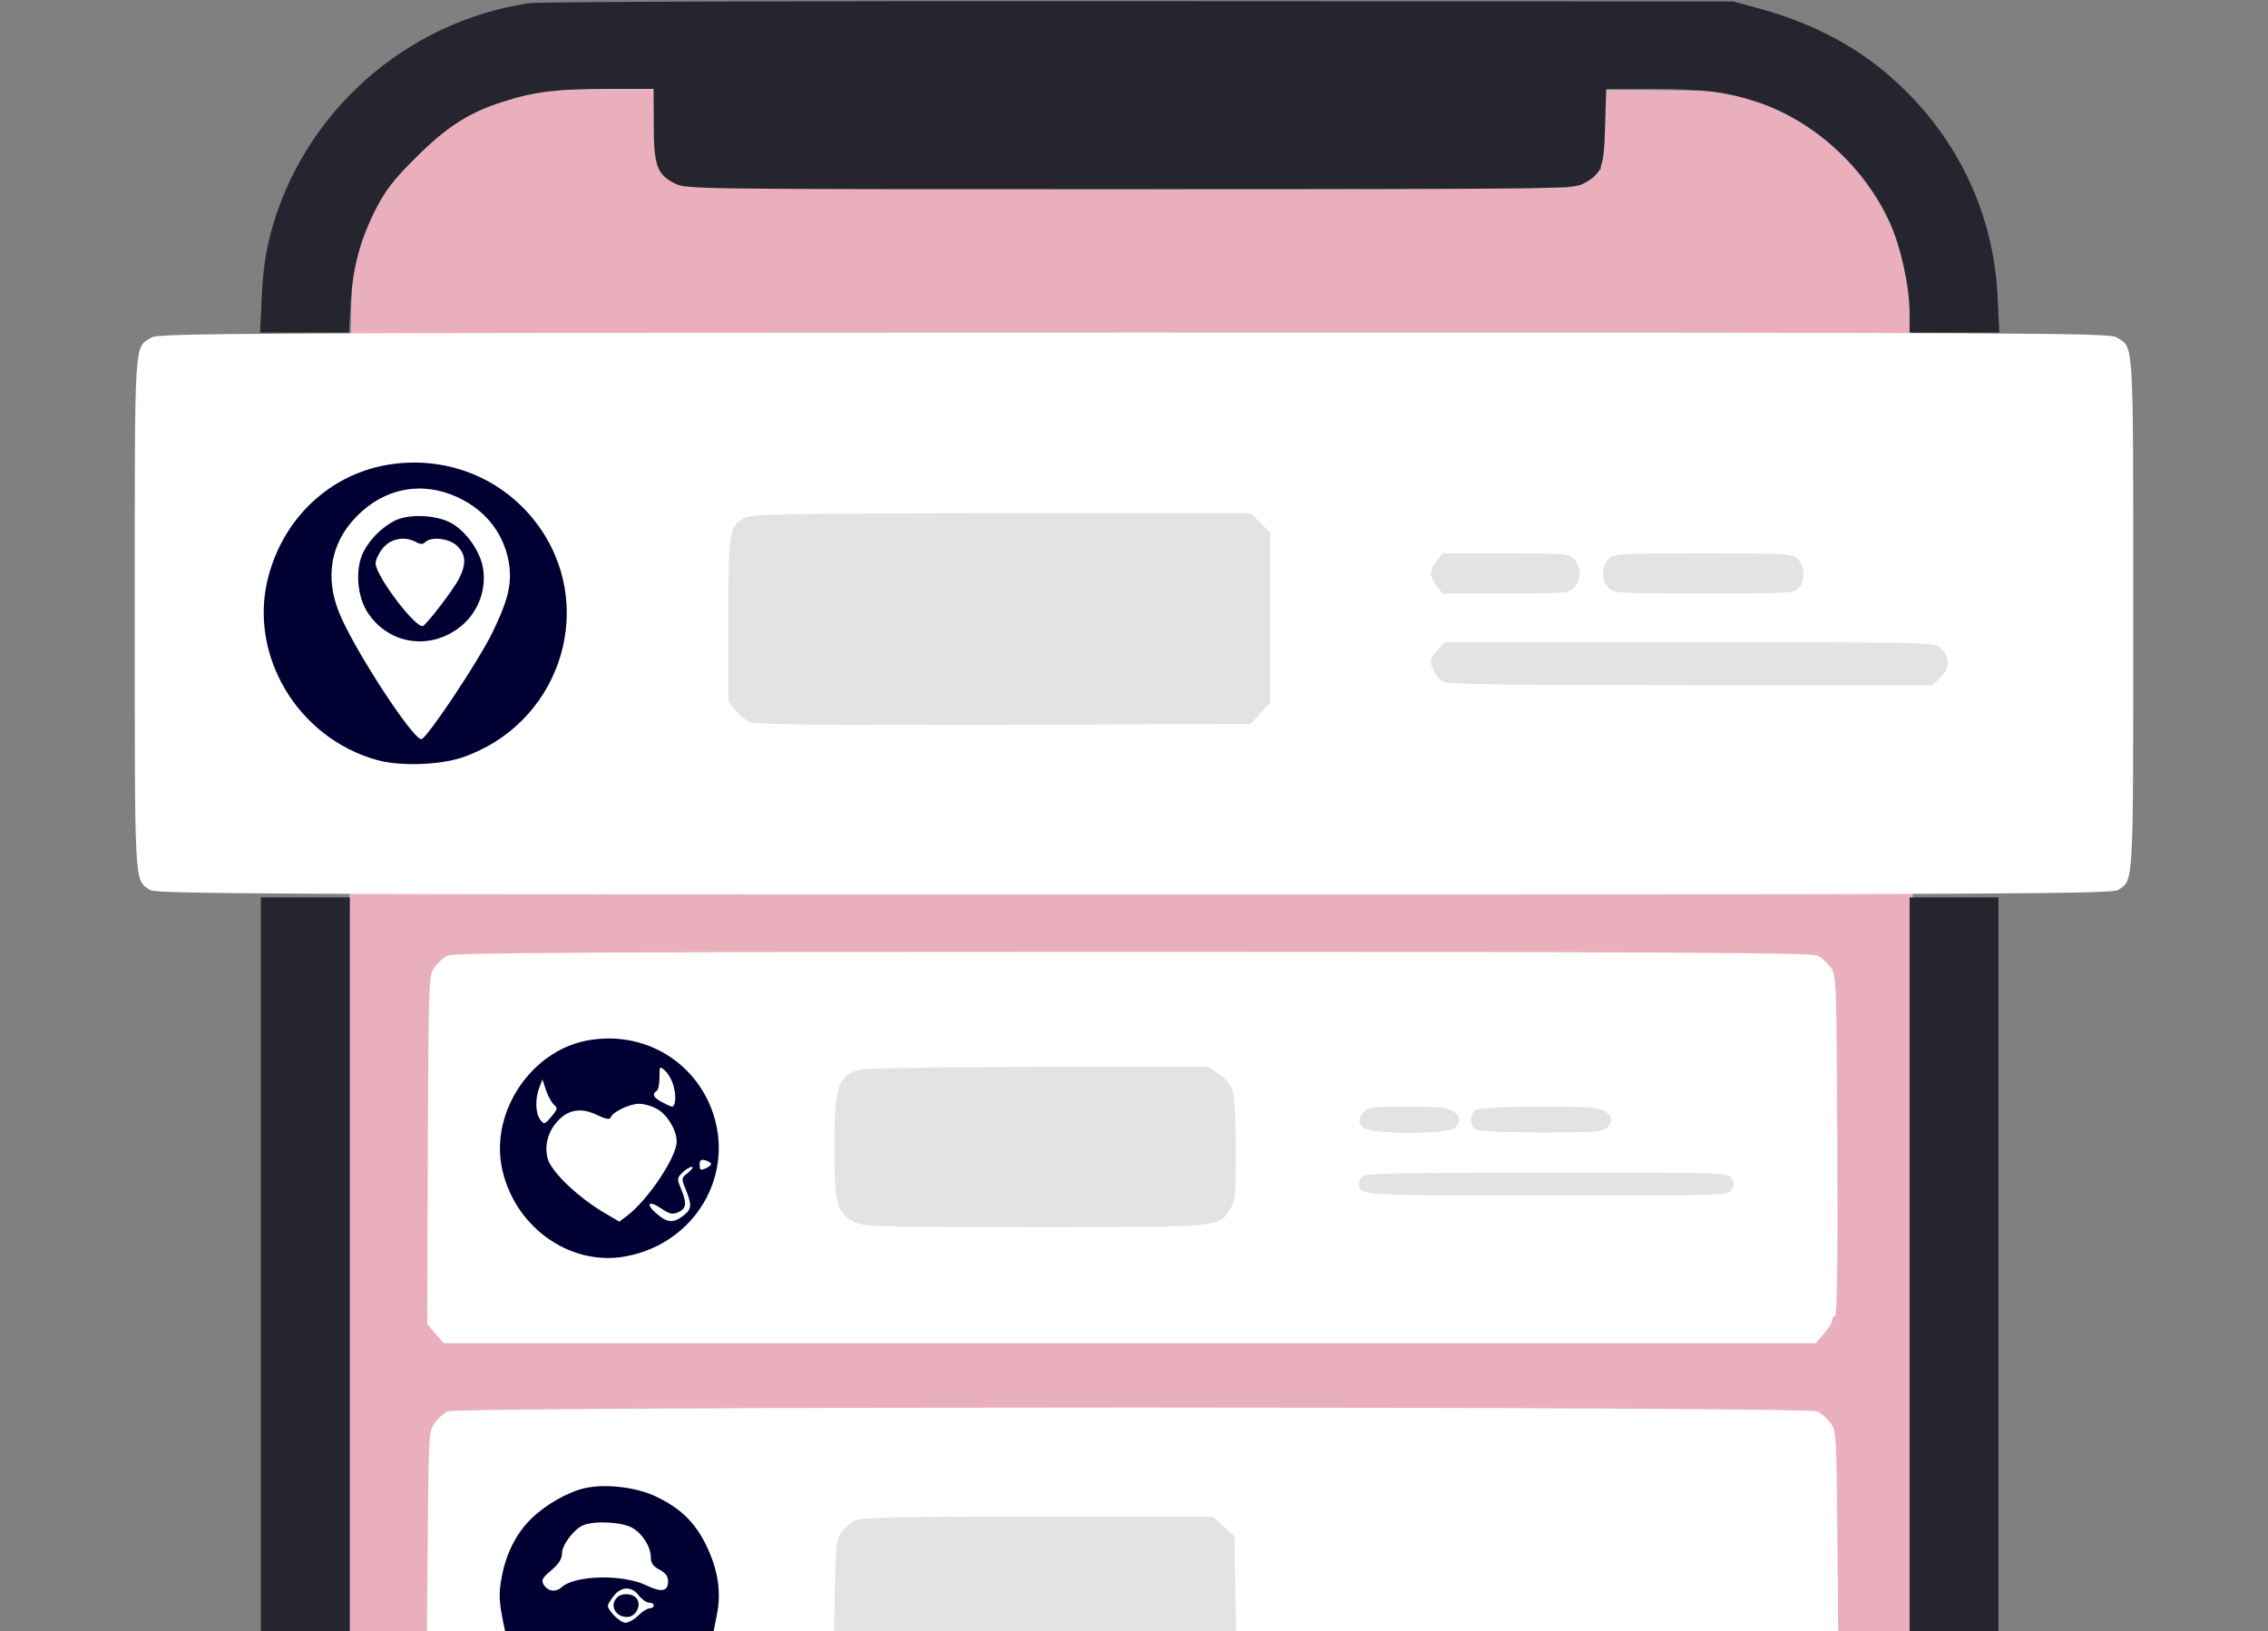
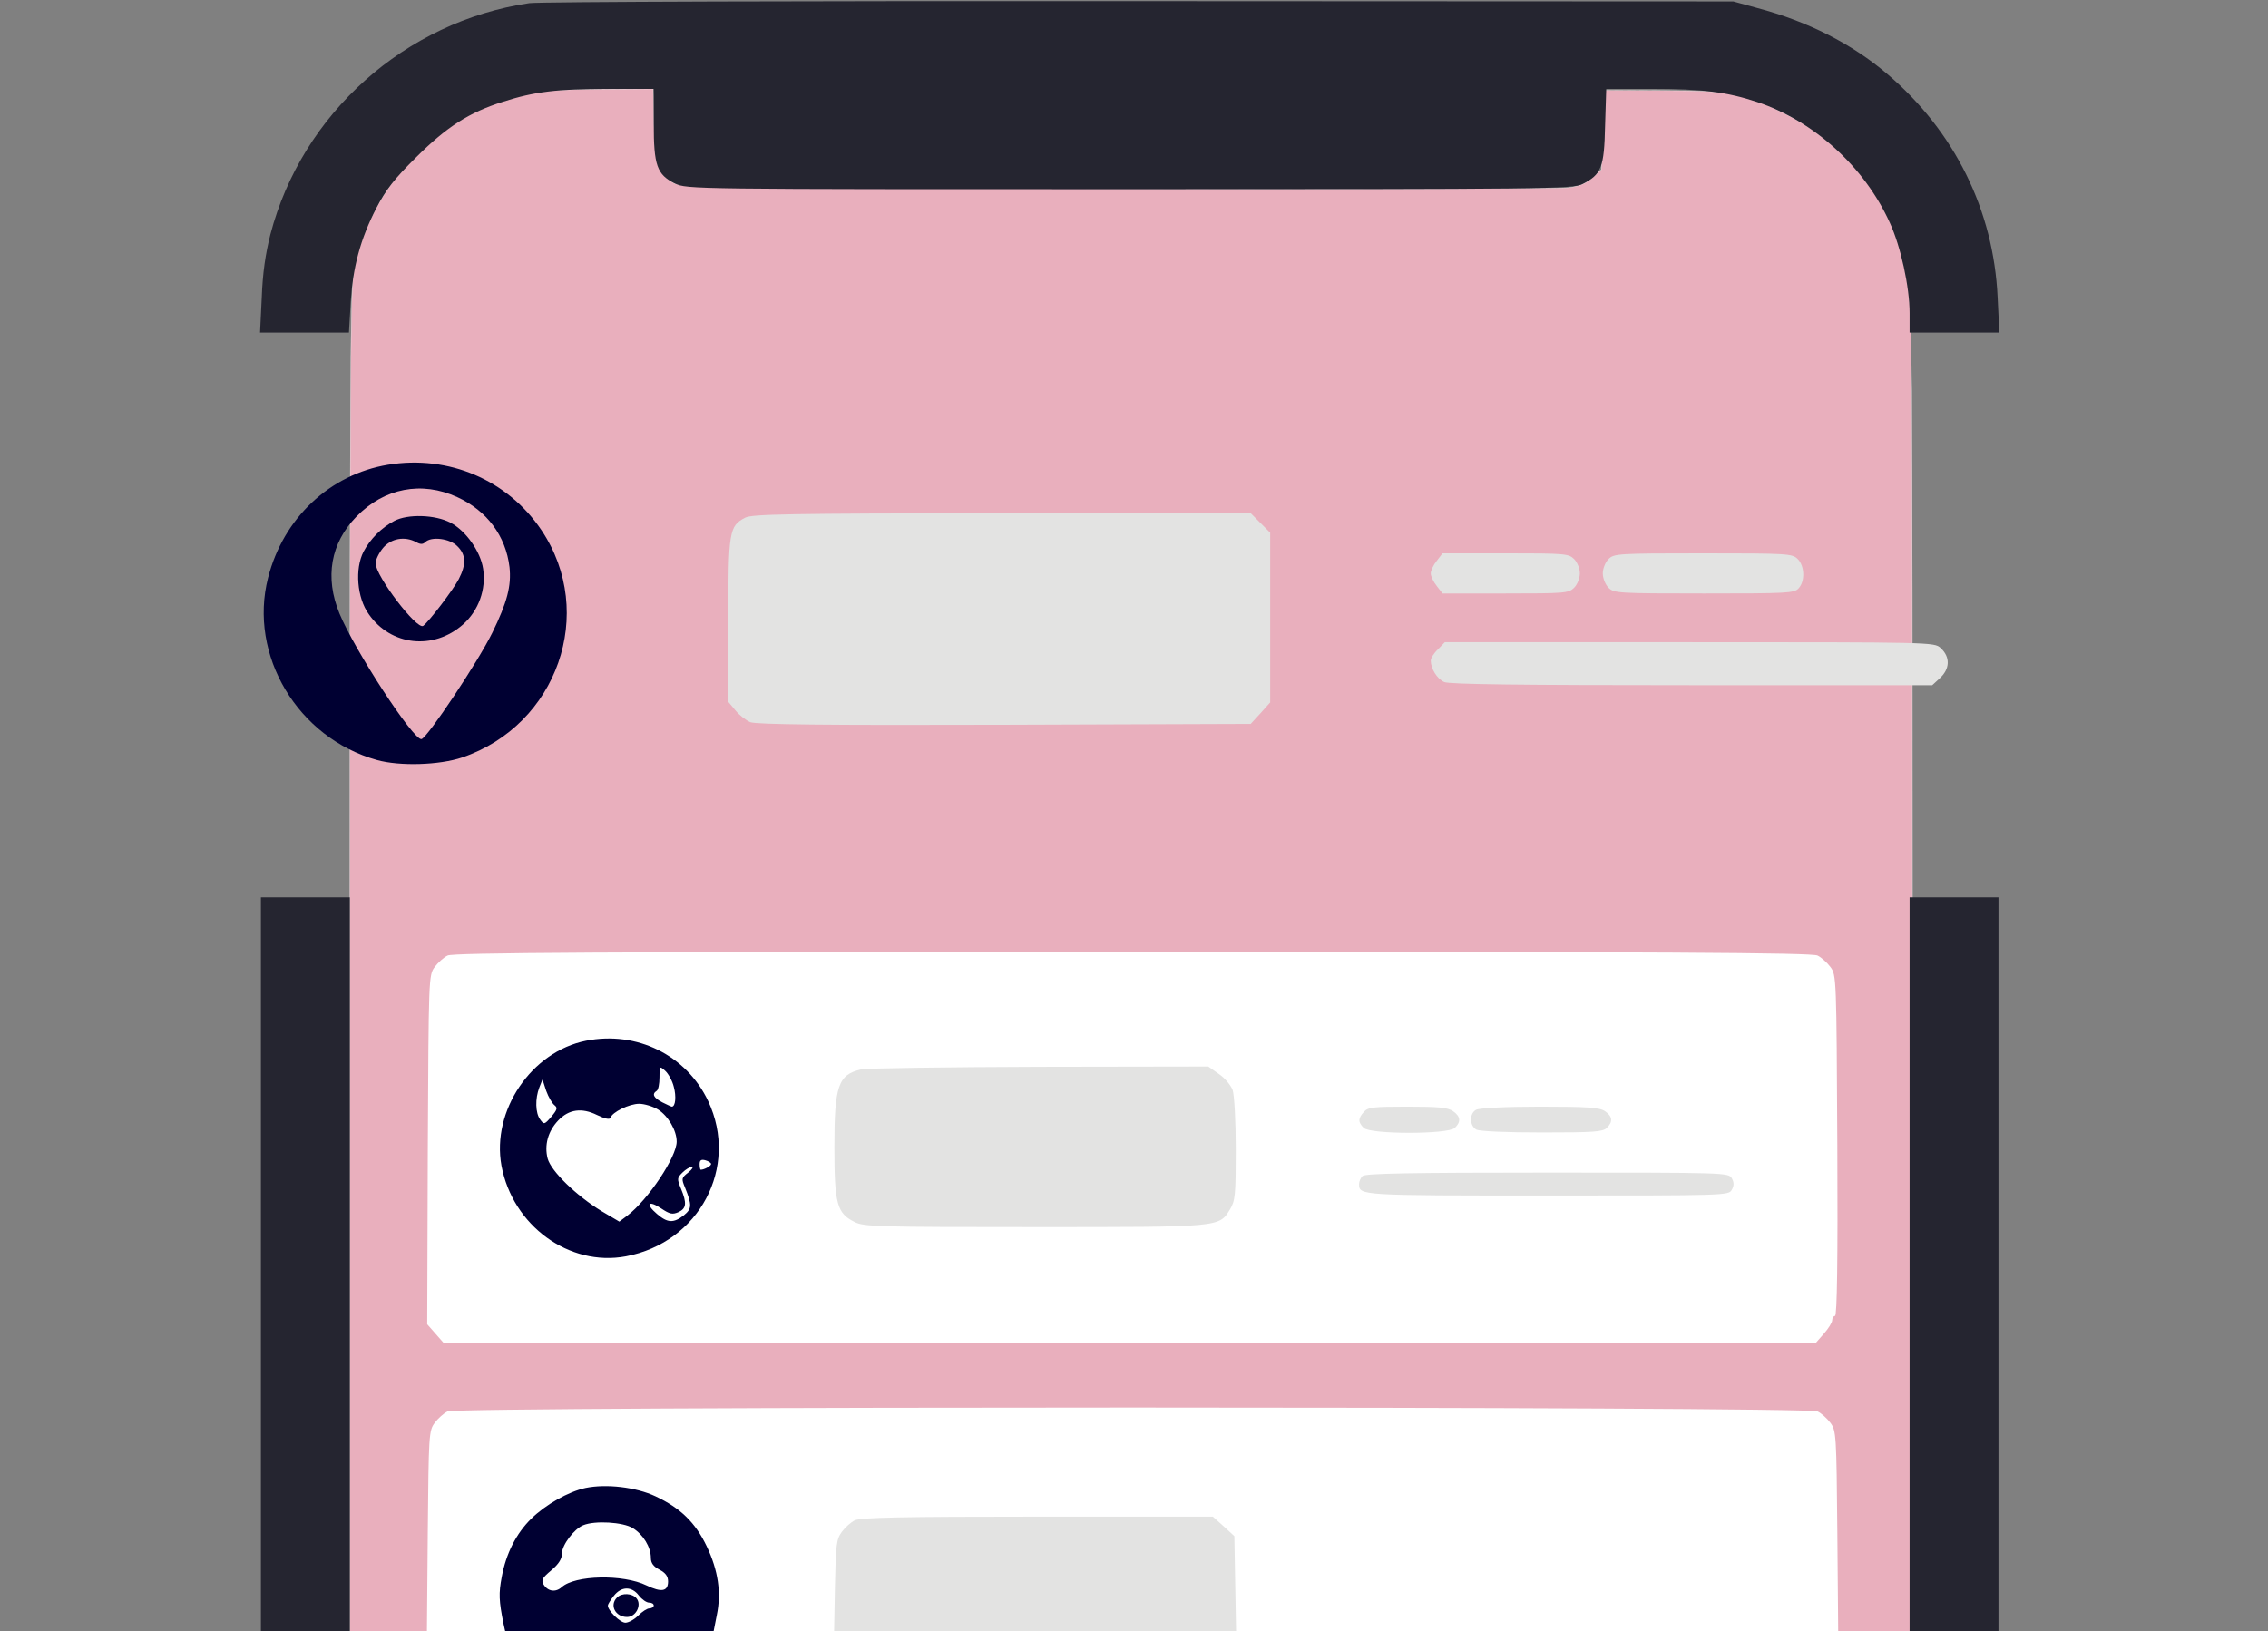
<svg xmlns="http://www.w3.org/2000/svg" version="1.0" width="791pt" height="569pt" viewBox="0 0 791 569" preserveAspectRatio="xMidYMid meet">
  <rect x="0" y="0" width="791" height="569" fill="#808080" stroke="none" />
  <g transform="translate(0,569) scale(0.1,-0.1)" fill="#e9afbd" stroke="#f5f5f5">
    <path d="M1895 5373 c-324 -45 -594 -298 -660 -619 -13 -64 -15 -365 -15 -2414 l0 -2340 2725 0 2725 0 0 2313 c0 2246 -1 2315 -20 2407 -10 52 -25 113 -33 136 -67 188 -212 349 -392 438 -143 71 -188 80 -425 80 l-205 1 -5 -138 -5 -139 -32 -28 c-23 -21 -46 -30 -85 -35 -29 -3 -737 -5 -1573 -3 -1433 3 -1522 4 -1548 21 -53 35 -62 60 -66 199 l-3 128 -177 -1 c-97 -1 -189 -4 -206 -6z" />
  </g>
  <g transform="translate(0,569) scale(0.1,-0.1)" fill="#FFFFFF" stroke="none" style="&#10;    filter: drop-shadow(10px 15px 90px rgb(0,0,0,60%));&#10;">
-     <path d="M529 4513 c-62 -38 -59 16 -59 -963 0 -963 -2 -926 52 -964 20 -14 359 -16 3433 -16 3074 0 3413 2 3433 16 54 38 52 1 52 964 0 982 3 926 -60 964 -26 15 -298 16 -3427 16 -3124 -1 -3400 -2 -3424 -17z" />
-   </g>
+     </g>
  <g transform="translate(0,569) scale(0.1,-0.1)" fill="#252530" stroke="none">
    <path d="M1846 5679 c-433 -64 -793 -385 -903 -807 -17 -67 -27 -135 -30 -219 l-6 -123 155 0 155 0 6 103 c7 123 34 224 90 332 32 62 63 102 137 175 107 107 186 158 304 195 109 35 187 45 369 45 l157 0 0 -121 c0 -146 11 -178 74 -209 42 -20 52 -20 1587 -20 1450 0 1546 1 1578 18 66 33 76 58 79 203 l4 129 156 0 c183 0 265 -11 371 -46 197 -66 374 -226 462 -421 38 -82 69 -224 69 -315 l0 -68 156 0 157 0 -6 123 c-14 304 -150 579 -385 779 -123 105 -276 183 -453 230 l-84 23 -2070 1 c-1138 1 -2097 -2 -2129 -7z" />
    <path fill="#000032" d="M1353 4069 c-203 -34 -365 -186 -418 -394 -69 -270 103 -559 380 -636 79 -22 217 -18 297 9 332 113 469 504 277 792 -118 176 -324 264 -536 229z m242 -113 c103 -47 169 -135 182 -244 7 -65 -8 -123 -60 -229 -50 -102 -227 -367 -247 -371 -28 -5 -234 311 -286 438 -52 126 -31 246 59 338 97 100 228 125 352 68z" />
    <path fill="#000032" d="M1375 3873 c-44 -23 -84 -63 -107 -107 -31 -60 -23 -161 18 -218 77 -111 226 -127 329 -36 54 48 81 122 70 194 -9 60 -60 133 -114 161 -53 28 -149 31 -196 6z m77 -74 c14 -8 23 -8 31 0 21 21 86 13 112 -14 30 -29 32 -63 5 -115 -20 -38 -103 -147 -124 -163 -22 -15 -166 174 -166 218 0 13 12 37 26 54 28 33 75 42 116 20z" />
    <path d="M910 1280 l0 -1280 155 0 155 0 0 1280 0 1280 -155 0 -155 0 0 -1280z" />
    <path d="M6660 1280 l0 -1280 155 0 155 0 0 1280 0 1280 -155 0 -155 0 0 -1280z" />
  </g>
  <g transform="translate(0,569) scale(0.1,-0.1)" fill="#FFFFFF" stroke="none">
    <path d="M1561 2357 c-13 -6 -34 -25 -45 -40 -21 -28 -21 -37 -24 -637 l-2 -609 29 -33 29 -33 2392 0 2392 0 29 33 c16 18 29 39 29 47 0 8 5 15 10 15 7 0 10 194 8 594 -3 586 -3 595 -24 623 -11 15 -32 34 -45 40 -19 10 -532 13 -2389 13 -1857 0 -2370 -3 -2389 -13z" />
    <path d="M1561 767 c-13 -6 -34 -25 -45 -40 -20 -27 -21 -41 -24 -378 l-3 -349 2461 0 2461 0 -3 349 c-3 337 -4 351 -24 378 -11 15 -32 34 -45 40 -35 18 -4743 18 -4778 0z" style="&#10;    background: linear-gradient(312deg,#ef1745,#f68129)!important;&#10;" />
  </g>
  <g transform="translate(0,569) scale(0.1,-0.1)" fill="#E3E3E2" stroke="none">
    <path d="M2598 3884 c-55 -29 -58 -47 -58 -358 l0 -284 25 -30 c13 -16 37 -35 52 -41 21 -8 258 -11 886 -9 l859 3 34 37 34 38 0 296 0 296 -34 34 -34 34 -868 0 c-749 -1 -873 -3 -896 -16z" />
    <path d="M5011 3734 c-12 -15 -21 -34 -21 -44 0 -10 9 -29 21 -44 l20 -26 220 0 c206 0 220 1 239 20 11 11 20 33 20 50 0 17 -9 39 -20 50 -19 19 -33 20 -239 20 l-220 0 -20 -26z" />
    <path d="M5610 3740 c-11 -11 -20 -33 -20 -50 0 -17 9 -39 20 -50 19 -19 33 -20 333 -20 291 0 315 1 330 18 23 25 21 78 -3 102 -19 19 -33 20 -330 20 -297 0 -311 -1 -330 -20z" />
    <path d="M5015 3425 c-14 -13 -25 -31 -25 -39 0 -28 22 -64 47 -75 17 -8 269 -11 863 -11 l839 0 25 23 c37 33 39 75 4 107 -22 20 -30 20 -875 20 l-854 0 -24 -25z" />
    <path d="M3003 1960 c-80 -19 -93 -56 -93 -272 0 -197 9 -230 70 -260 32 -17 83 -18 628 -18 654 0 643 -1 682 62 18 30 20 50 20 209 0 99 -5 189 -11 207 -6 16 -27 42 -48 56 l-37 26 -590 -1 c-324 -1 -604 -5 -621 -9z" />
    <path d="M4757 1812 c-21 -23 -21 -36 -1 -56 23 -23 295 -23 318 0 22 21 20 40 -6 58 -18 13 -52 16 -159 16 -119 0 -138 -2 -152 -18z" />
    <path d="M5148 1819 c-24 -13 -23 -56 1 -69 12 -6 104 -10 230 -10 177 0 212 2 225 16 22 21 20 40 -6 58 -19 13 -58 16 -228 16 -120 0 -212 -5 -222 -11z" />
    <path d="M4752 1588 c-7 -7 -12 -19 -12 -28 0 -40 1 -40 657 -40 622 0 632 0 643 20 8 14 8 26 0 40 -11 20 -21 20 -643 20 -479 0 -636 -3 -645 -12z" />
-     <path d="M2981 387 c-13 -6 -34 -25 -45 -40 -19 -26 -21 -44 -24 -188 l-3 -159 701 0 701 0 -3 166 -3 166 -37 34 -38 34 -612 0 c-467 0 -619 -3 -637 -13z" />
+     <path d="M2981 387 c-13 -6 -34 -25 -45 -40 -19 -26 -21 -44 -24 -188 l-3 -159 701 0 701 0 -3 166 -3 166 -37 34 -38 34 -612 0 c-467 0 -619 -3 -637 -13" />
    <path fill="#000032" d="M2044 2060 c-191 -38 -330 -244 -295 -436 39 -209 236 -353 434 -316 256 48 395 311 287 541 -76 161 -249 246 -426 211z m306 -161 c9 -33 6 -69 -7 -69 -2 0 -17 7 -33 15 -31 16 -37 29 -20 40 6 3 10 25 10 47 0 40 0 41 20 23 11 -10 25 -35 30 -56z m-416 -64 c11 -9 10 -15 -11 -40 -24 -28 -26 -28 -39 -10 -17 23 -18 73 -3 112 l11 28 13 -40 c8 -22 21 -44 29 -50z m361 -15 c35 -22 65 -73 65 -112 0 -53 -99 -202 -172 -258 l-28 -21 -61 36 c-90 55 -177 140 -189 184 -12 47 1 95 37 133 37 39 82 45 135 19 27 -13 44 -17 47 -10 6 20 66 49 100 49 18 0 48 -9 66 -20z m185 -190 c0 -7 -24 -20 -36 -20 -2 0 -4 9 -4 19 0 14 5 18 20 14 11 -3 20 -9 20 -13z m-80 -30 c-23 -18 -24 -21 -11 -52 25 -62 24 -74 -4 -97 -36 -28 -57 -27 -94 5 -41 35 -30 49 15 19 30 -20 39 -22 60 -13 28 13 30 31 9 82 -14 34 -14 37 5 56 11 11 26 20 33 20 6 0 1 -9 -13 -20z" />
    <path fill="#000032" d="M2042 500 c-60 -13 -139 -58 -189 -107 -53 -52 -88 -122 -103 -203 -11 -58 -10 -83 6 -163 l6 -27 363 0 364 1 11 56 c16 77 5 155 -35 239 -40 84 -92 134 -179 175 -68 32 -172 44 -244 29z m165 -140 c36 -22 63 -66 63 -104 0 -18 9 -30 30 -41 21 -11 30 -23 30 -41 0 -35 -23 -39 -75 -14 -82 40 -250 36 -296 -6 -21 -19 -48 -15 -63 9 -9 16 -5 23 27 50 26 22 37 40 37 59 0 29 42 85 74 98 41 17 139 11 173 -10z m21 -235 c11 -14 27 -25 36 -25 9 0 16 -4 16 -10 0 -5 -7 -10 -15 -10 -8 0 -25 -11 -39 -25 -14 -14 -34 -25 -45 -25 -18 0 -61 42 -61 60 0 4 9 19 21 34 26 33 62 34 87 1z" />
    <path fill="#000032" d="M2152 118 c-27 -27 -6 -68 35 -68 31 0 52 42 33 65 -15 18 -51 20 -68 3z" />
  </g>
</svg>